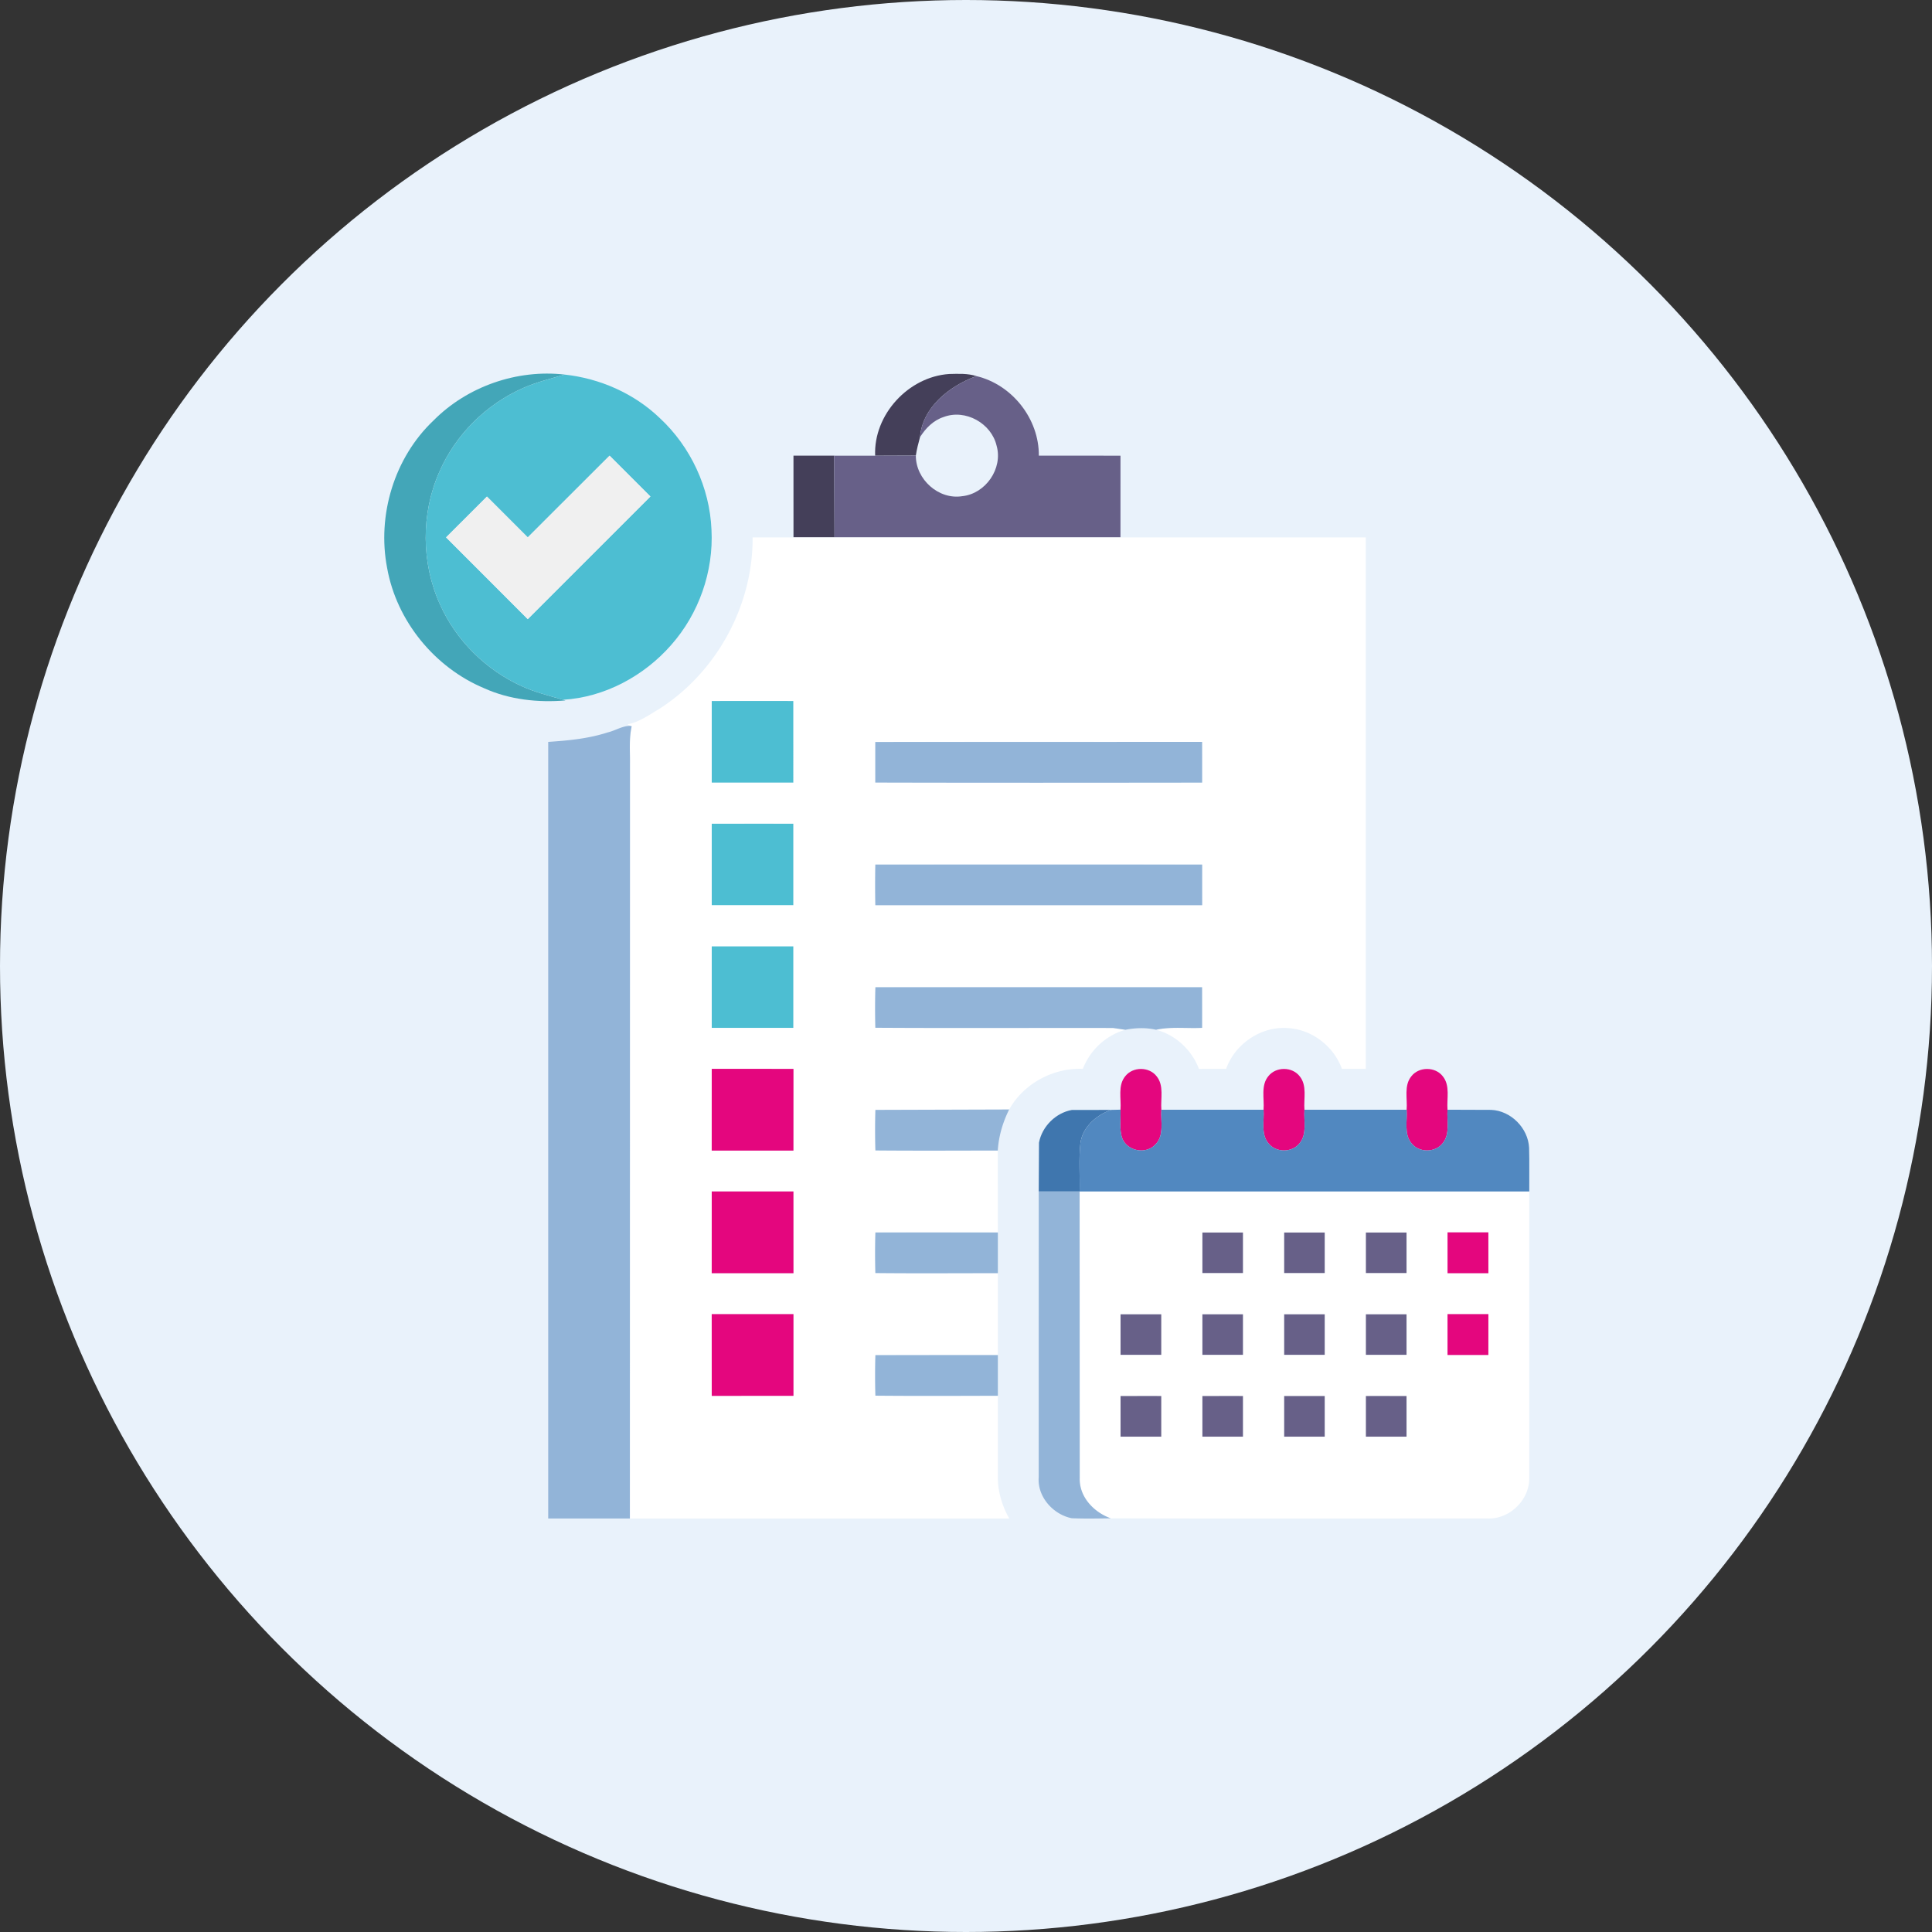
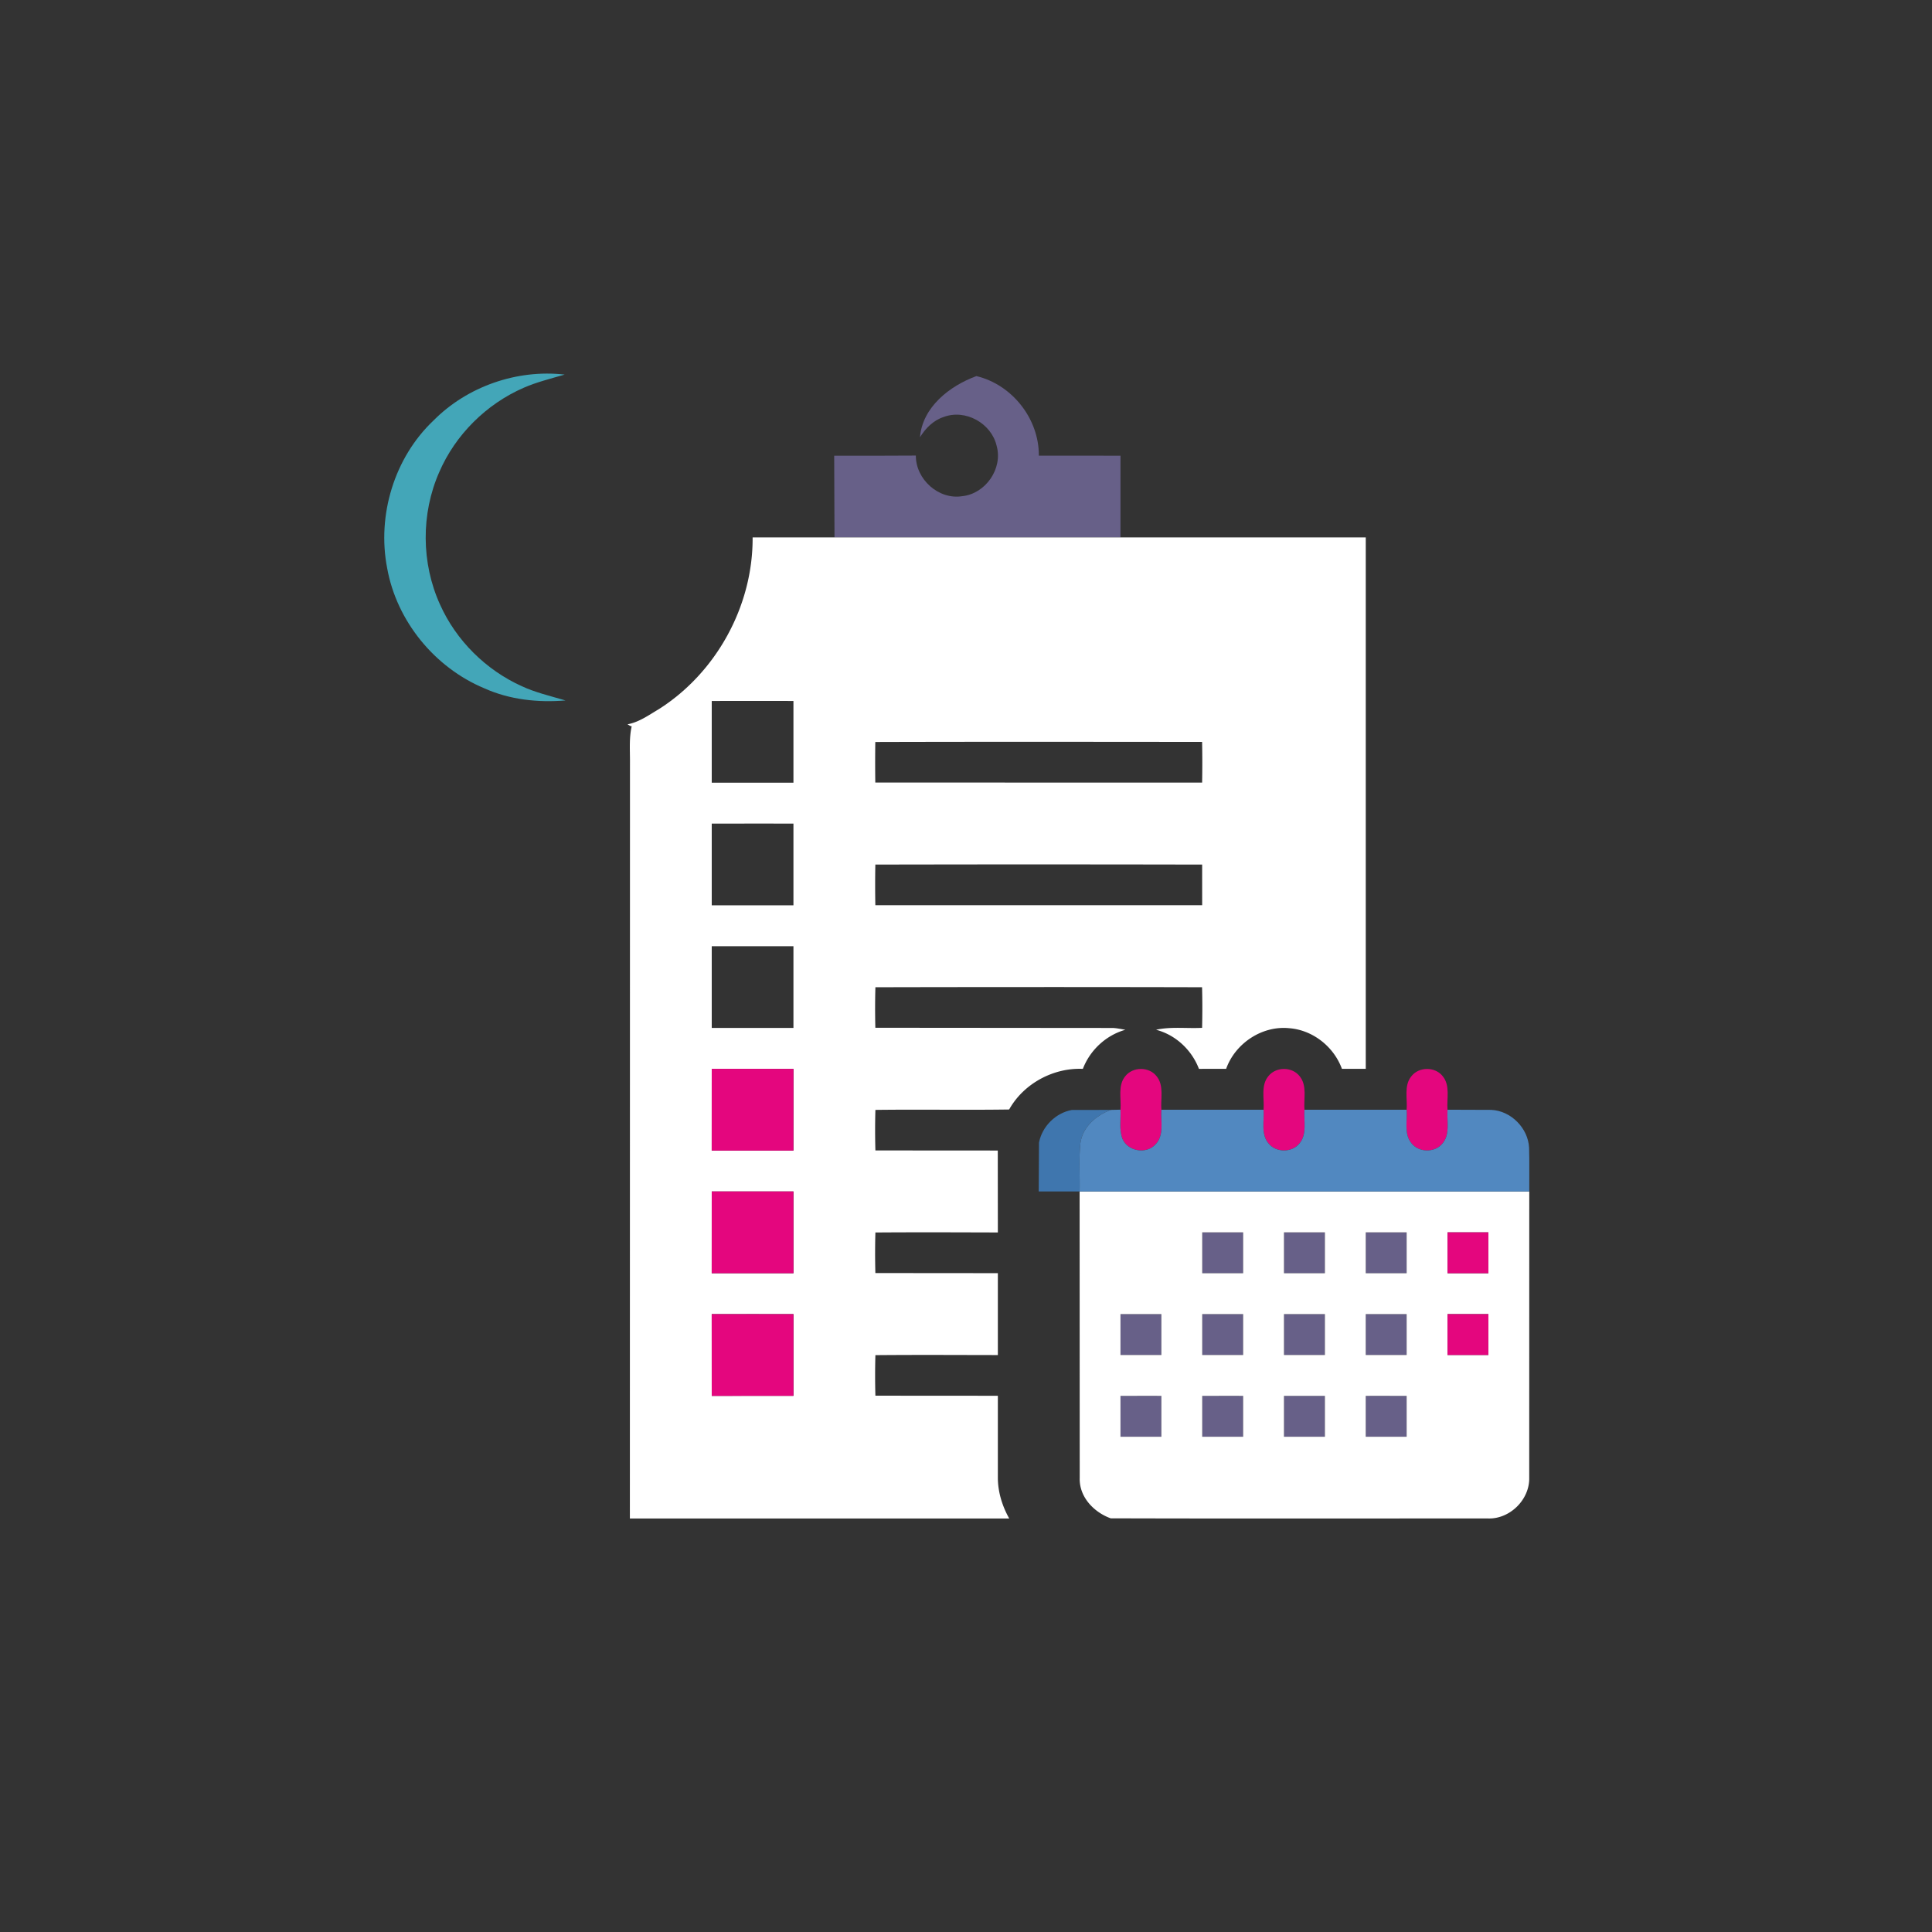
<svg xmlns="http://www.w3.org/2000/svg" width="362" height="362" fill="none">
  <rect width="100%" height="100%" fill="#333333" stroke="none" />
-   <circle cx="181" cy="181" r="181" fill="#e9f2fb" />
  <path d="M81.232 78.783c6.333-6.386 15.635-9.617 24.567-8.598-2.58.761-5.213 1.393-7.683 2.475-6.989 3.049-12.777 8.779-15.807 15.783-3.447 7.803-3.394 17.061.139 24.826 3.016 6.75 8.607 12.274 15.338 15.314 2.47 1.139 5.127 1.776 7.726 2.532l.45.129c-5.165.427-10.469-.134-15.223-2.278-9.292-3.887-16.429-12.595-18.201-22.538-1.915-9.895 1.34-20.685 8.693-27.645z" fill="#43a6b8" />
-   <path d="M163.977 85.384c-.321-7.693 6.233-14.797 13.873-15.309 1.704-.038 3.451-.134 5.098.393-4.998 1.833-10.101 5.792-10.57 11.46-.306 1.13-.608 2.264-.775 3.428l-7.626.029zm-15.304-.005h7.63l.058 15.319h-7.684l-.004-15.319z" fill="#443f59" />
-   <path d="M98.116 72.66c2.47-1.082 5.103-1.714 7.684-2.475 6.61.718 13.02 3.533 17.831 8.157 5.778 5.361 9.354 13.03 9.68 20.915.412 7.817-2.36 15.721-7.545 21.585-5.093 5.826-12.499 9.814-20.254 10.273-2.599-.756-5.256-1.393-7.726-2.532-6.731-3.04-12.322-8.564-15.338-15.314-3.533-7.765-3.585-17.023-.139-24.826 3.03-7.004 8.818-12.734 15.807-15.783zm.771 28.029l-7.65-7.65-7.655 7.65 15.304 15.318 22.978-22.978-7.65-7.65-15.328 15.31zm34.472 30.651h15.309v15.309h-15.309V131.34zm0 22.978h15.309v15.309h-15.309v-15.309zm0 22.978h15.309v15.309h-15.309v-15.309z" fill="#4dbed2" />
  <path d="M182.948 70.468c6.697 1.594 11.757 8.018 11.7 14.907l15.299.005-.005 15.319h-53.581l-.058-15.318 7.674.005 7.626-.029c-.029 4.447 4.265 8.334 8.707 7.611 4.371-.46 7.636-5.184 6.429-9.44-.976-4.217-5.854-6.946-9.938-5.39-1.914.622-3.389 2.111-4.423 3.791.469-5.668 5.572-9.627 10.57-11.46zm42.318 160.439h7.659v7.659h-7.659v-7.659zm15.318-.001h7.66v7.66h-7.66v-7.66zm15.319 0h7.659v7.66h-7.659v-7.66zm-45.956 15.319h7.659v7.659h-7.659v-7.659zm15.319 0h7.659v7.659h-7.659v-7.659zm15.318 0h7.66v7.66h-7.66v-7.66zm15.319 0h7.659v7.66h-7.659v-7.66zm-45.956 15.319h7.659v7.659h-7.659v-7.659zm15.319 0h7.659v7.659h-7.659v-7.659zm15.318 0h7.66v7.659h-7.66v-7.659zm15.319 0h7.659v7.659h-7.659v-7.659z" fill="#676088" />
-   <path d="M98.887 100.688l15.328-15.309 7.65 7.65-22.978 22.978-15.304-15.319 7.654-7.649 7.65 7.649z" fill="#f0f0f0" />
  <path d="M141.018 100.698h7.659 7.684 53.581 45.961v99.571h-4.466c-1.508-4.131-5.429-7.262-9.843-7.611-5.093-.536-10.148 2.819-11.852 7.611-1.7 0-3.399-.009-5.094.01-1.345-3.538-4.356-6.372-8.037-7.334 2.838-.617 5.749-.211 8.626-.359.062-2.537.062-5.074-.005-7.607-20.402-.052-40.805-.043-61.207 0-.072 2.528-.072 5.06-.01 7.593l44.52.038c.78.043 1.551.211 2.326.34-3.633 1.029-6.615 3.806-7.965 7.324-5.539-.239-11.097 2.762-13.811 7.612-8.353.124-16.707-.034-25.06.076-.072 2.528-.072 5.065 0 7.597l22.93.015.014 15.352c-7.65-.019-15.299-.053-22.944.005-.072 2.532-.072 5.064-.005 7.601l22.949.02v15.347c-7.65-.01-15.299-.053-22.944.014-.072 2.533-.072 5.065 0 7.597l22.944.015v15.333c0 2.69.819 5.328 2.13 7.664-23.696-.005-47.387 0-71.078 0l.019-141.688c.014-2.25-.182-4.529.321-6.745l-.307-.086-.474-.292c2.155-.393 3.988-1.728 5.845-2.824 10.805-6.846 17.679-19.388 17.593-32.189zm-7.659 30.642v15.309h15.309V131.34c-5.103-.009-10.206-.004-15.309 0zm30.646 7.684a271.26 271.26 0 0 0 0 7.601l61.237.01c.048-2.542.048-5.084-.005-7.626-20.407-.014-40.819-.043-61.232.015zm-30.646 15.294v15.309h15.309v-15.309c-5.103-.009-10.206-.005-15.309 0zm30.656 7.679a191.2 191.2 0 0 0 0 7.611h61.236l-.004-7.611c-20.413-.039-40.825-.043-61.232 0zm-30.656 15.299v15.309h15.309v-15.309c-5.103-.005-10.206-.009-15.309 0zm0 22.973l-.005 15.314h15.314l.005-15.309-15.314-.005zm0 22.978l-.005 15.314h15.319l-.005-15.314h-15.309zm-.005 22.983l.005 15.314 15.314-.005V246.23a3911.2 3911.2 0 0 0-15.319 0zm68.934-22.983h84.252l-.009 53.649c.086 4.074-3.595 7.726-7.665 7.621-23.585-.01-47.171.043-70.757-.029-3.174-1.149-5.922-4.021-5.802-7.573l-.019-53.668zm22.978 7.66v7.659h7.659v-7.659c-2.556 0-5.108-.005-7.659 0zm15.318 0v7.659h7.66v-7.659h-7.66zm15.319 0v7.659h7.659v-7.659h-7.659zm15.323 0v7.659l7.655-.005-.005-7.65-7.65-.004zm-61.279 15.318v7.659h7.659v-7.659c-2.556-.005-5.107 0-7.659 0zm15.319 0v7.659h7.659v-7.659c-2.556 0-5.108-.005-7.659 0zm15.318 0v7.659h7.66v-7.659h-7.66zm15.319 0v7.659h7.659v-7.659h-7.659zm15.319.005v7.65l7.654.004.005-7.654c-2.556-.01-5.108-.01-7.659 0zm-61.275 15.314v7.659h7.659v-7.659c-2.556-.005-5.107 0-7.659 0zm15.319 0v7.659h7.659v-7.659c-2.556-.005-5.108 0-7.659 0zm15.318 0v7.659h7.66v-7.659h-7.66zm15.319 0v7.659h7.659v-7.659c-2.556 0-5.108-.005-7.659 0z" fill="#fff" />
-   <path d="M113.842 137.238c1.431-.331 2.714-1.216 4.212-1.235l.307.086c-.503 2.216-.307 4.495-.321 6.745l-.019 141.688h-15.304V139.009c3.753-.249 7.53-.603 11.125-1.771zm50.164 1.785l61.231-.014.005 7.626c-20.412.024-40.824.043-61.236-.01v-7.602zm.009 22.974h61.232l.004 7.611h-61.236a191.2 191.2 0 0 1 0-7.611zm.01 22.982h61.207l.005 7.607c-2.877.148-5.788-.258-8.626.359-1.91-.426-3.849-.369-5.75.005l-2.326-.34c-14.84-.029-29.68.053-44.52-.038-.062-2.533-.062-5.065.01-7.593zm0 22.983l25.06-.077c-1.197 2.408-1.963 4.998-2.13 7.689-7.645.009-15.29.052-22.93-.015-.072-2.532-.072-5.069 0-7.597zm30.603 15.285h7.66l.019 53.668c-.12 3.552 2.628 6.424 5.802 7.573-2.427.034-4.859.086-7.286-.014-3.471-.685-6.463-3.997-6.204-7.631l.009-53.596zm-30.603 7.683l22.944-.004v7.626c-7.65.004-15.304.057-22.949-.02a138.61 138.61 0 0 1 .005-7.602zm0 22.983l22.944-.014v7.626c-7.65.019-15.299.057-22.944-.015-.072-2.532-.072-5.064 0-7.597z" fill="#92b4d8" />
  <path d="M133.359 200.269l15.314.005-.005 15.309h-15.314l.005-15.314zm77.488 1.374c1.417-1.8 4.438-1.805 5.85-.005 1.455 1.762.742 4.208.909 6.291-.153 2.168.589 4.811-1.129 6.529-1.733 1.872-5.17 1.264-6.166-1.082-.651-1.733-.273-3.648-.364-5.457.168-2.082-.55-4.519.9-6.276zm26.817-.014c1.422-1.786 4.428-1.786 5.84.009 1.456 1.762.742 4.208.91 6.291-.153 2.082.531 4.528-.91 6.29-1.412 1.79-4.413 1.79-5.83.014-1.46-1.762-.766-4.217-.919-6.304.167-2.088-.556-4.539.909-6.3zm26.793.019c1.417-1.809 4.457-1.809 5.869.005 1.441 1.766.723 4.198.896 6.276-.154 2.082.531 4.523-.91 6.285-1.417 1.805-4.447 1.795-5.855-.014-1.431-1.762-.742-4.194-.895-6.271.173-2.078-.55-4.519.895-6.281zm-131.098 21.599h15.309l.005 15.314h-15.319l.005-15.314zm137.867 7.659l7.65.005.005 7.65-7.655.005v-7.66zM133.354 246.23h15.319v15.309l-15.314.005-.005-15.314zm137.868 0h7.659l-.005 7.654c-2.551 0-5.103 0-7.654-.004v-7.65z" fill="#e4067e" />
  <path d="M194.676 214.094c.575-3.02 3.112-5.562 6.142-6.118l7.329-.014c-2.748 1.001-5.299 3.188-5.711 6.223-.33 3.007-.076 6.042-.148 9.062h-7.66l.048-9.153z" fill="#3f76ae" />
  <path d="M208.147 207.962l1.8-.043c.091 1.809-.287 3.724.364 5.457.996 2.346 4.433 2.954 6.166 1.082 1.718-1.719.976-4.361 1.129-6.53h19.149c.153 2.088-.541 4.543.919 6.305 1.417 1.776 4.418 1.776 5.83-.014 1.441-1.762.757-4.208.91-6.291h19.148c.153 2.078-.536 4.51.895 6.272 1.408 1.809 4.438 1.819 5.855.014 1.441-1.762.756-4.203.91-6.286l8.162.029c3.71.144 6.955 3.418 7.123 7.119.081 2.719.009 5.447.033 8.171h-84.252c.072-3.021-.182-6.056.148-9.062.412-3.035 2.963-5.223 5.711-6.223z" fill="#5188c0" />
</svg>